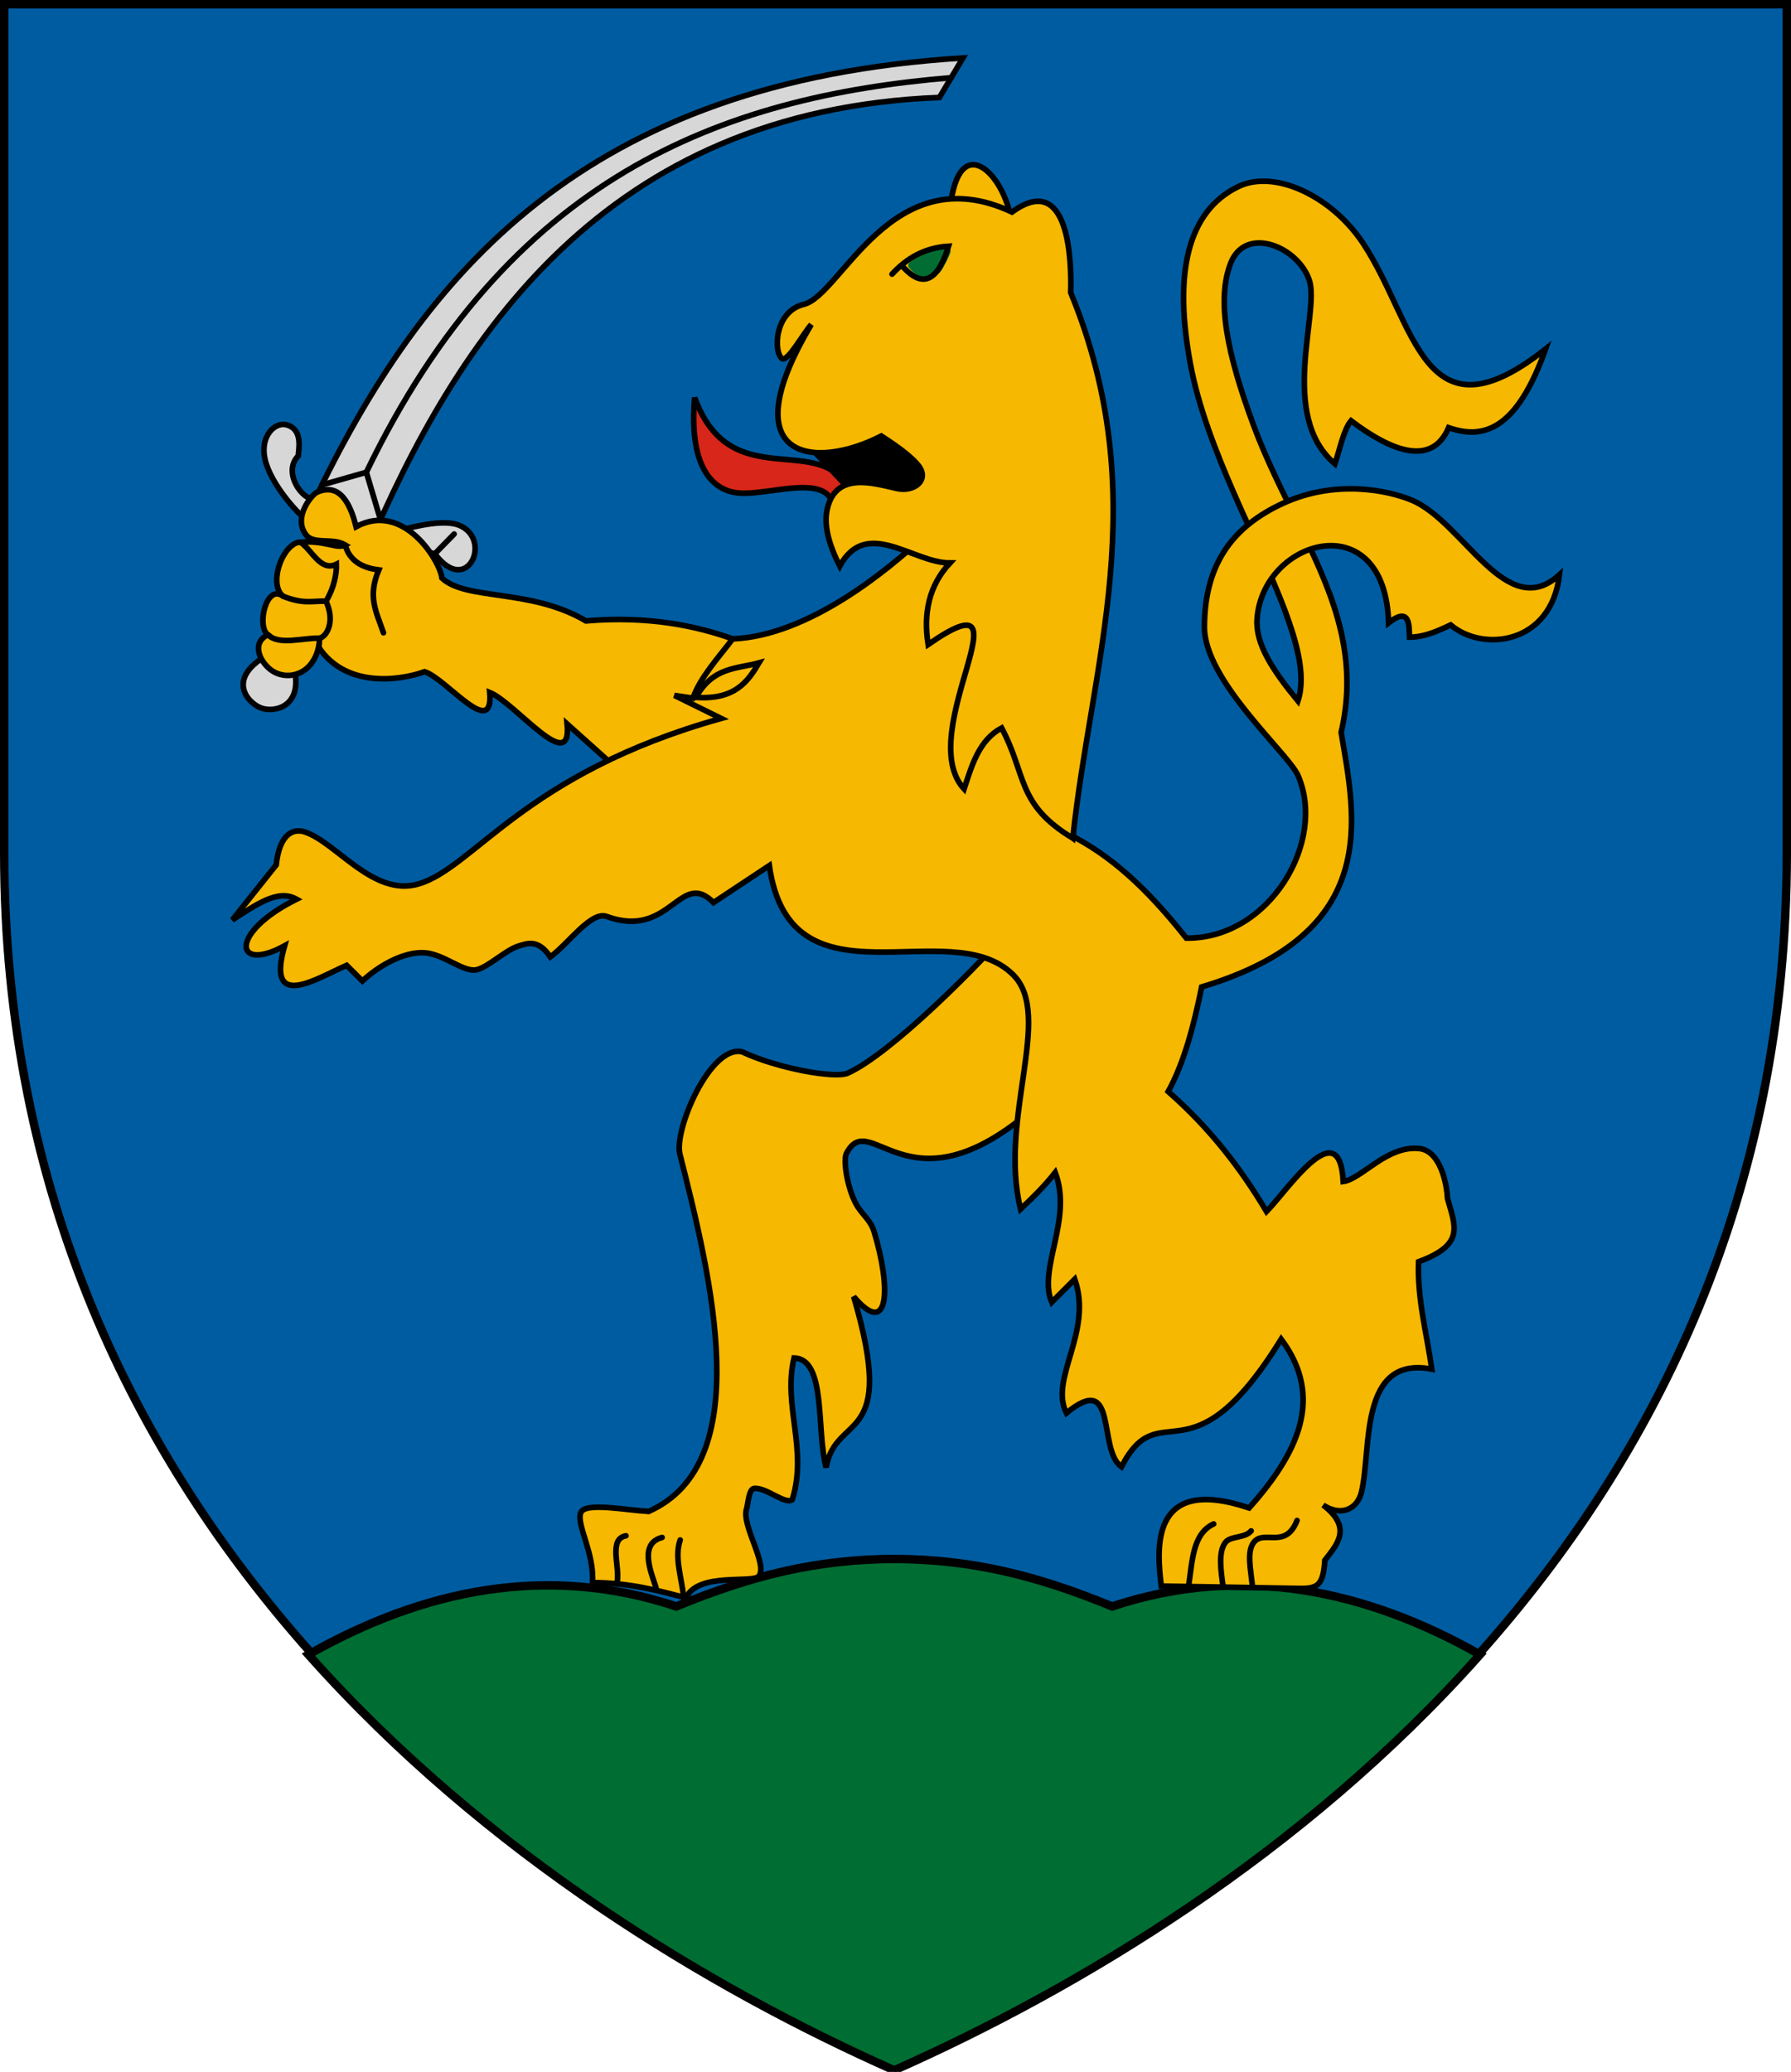
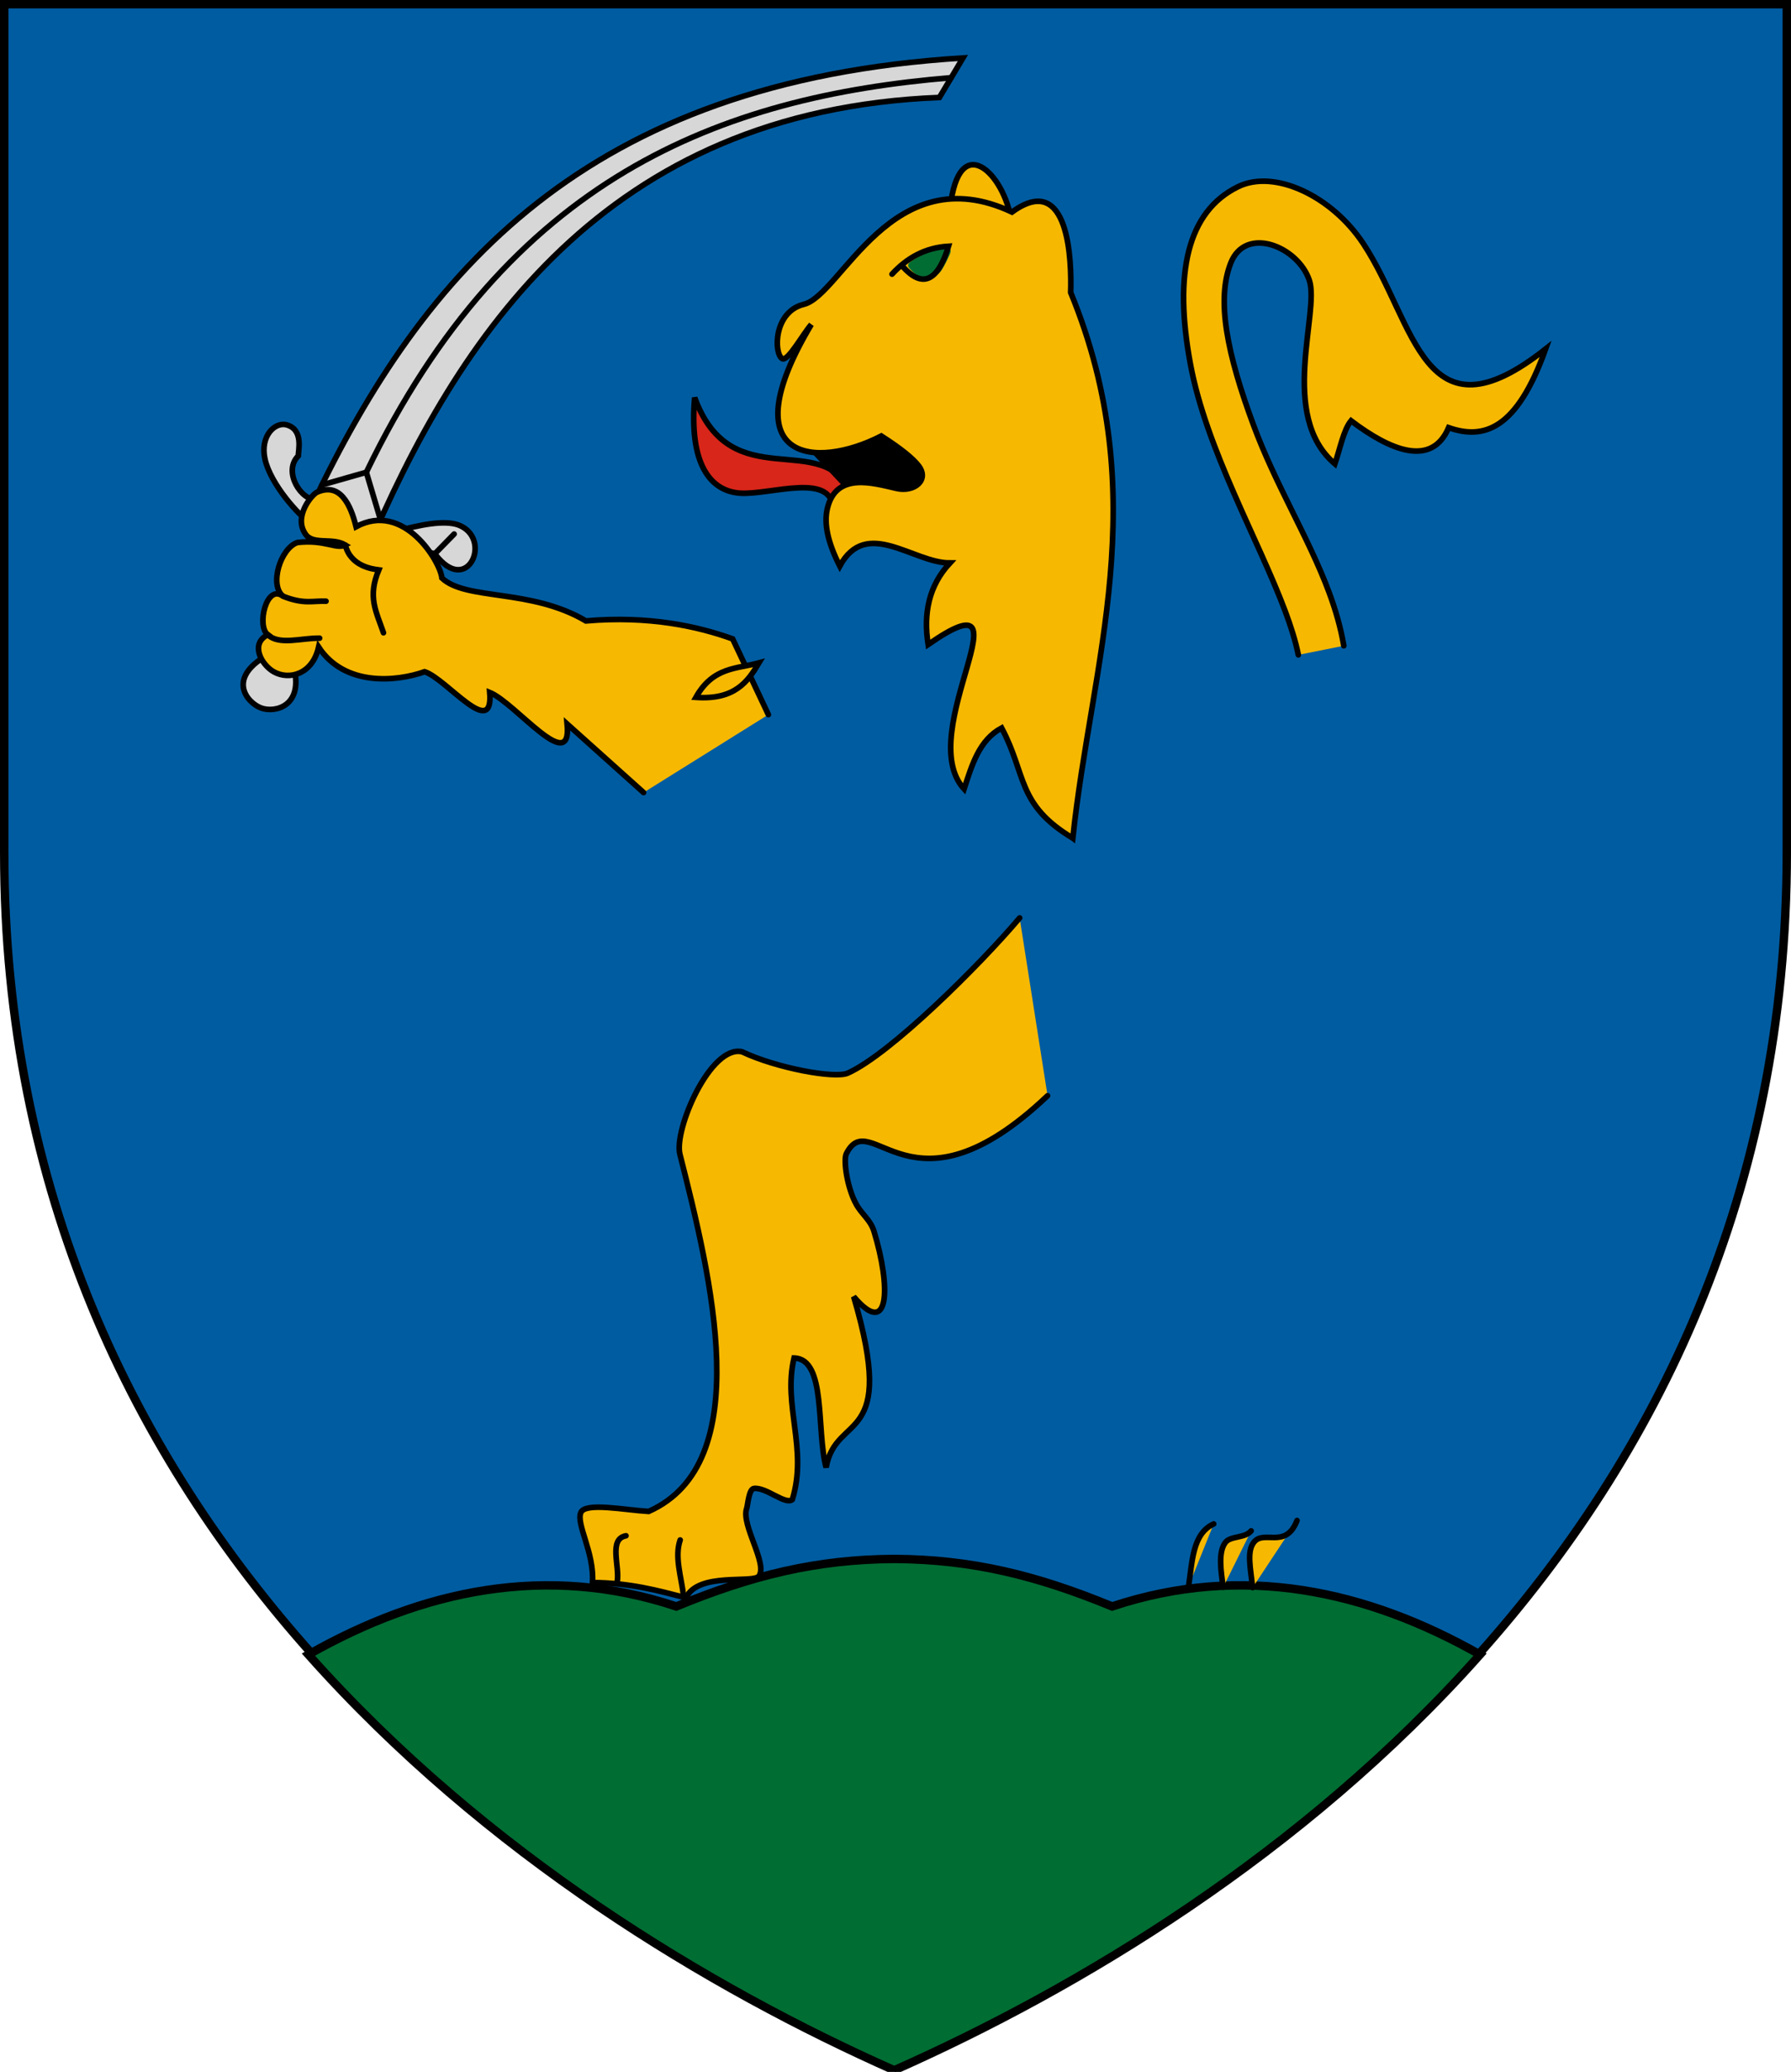
<svg xmlns="http://www.w3.org/2000/svg" xmlns:ns1="http://www.inkscape.org/namespaces/inkscape" xmlns:ns2="http://sodipodi.sourceforge.net/DTD/sodipodi-0.dtd" width="168.763mm" height="195.218mm" viewBox="0 0 168.763 195.218" version="1.1" id="svg4892" ns1:version="0.92.1 r15371" ns2:docname="HUN Kisbajcs címer.svg">
  <ns2:namedview ns1:lockguides="false" ns1:bbox-nodes="true" ns1:bbox-paths="true" ns1:snap-bbox="true" ns1:object-nodes="true" fit-margin-bottom="0" fit-margin-right="0" fit-margin-left="0" fit-margin-top="0" id="base" pagecolor="#ffffff" bordercolor="#666666" borderopacity="1.0" ns1:pageopacity="0.0" ns1:pageshadow="2" ns1:zoom="0.5906915" ns1:cx="975.31344" ns1:cy="309.99384" ns1:document-units="mm" ns1:current-layer="layer2" showgrid="false" showborder="true" showguides="true" ns1:guide-bbox="true" ns1:snap-global="true" ns1:snap-center="true" ns1:snap-to-guides="true" ns1:window-width="1920" ns1:window-height="1016" ns1:window-x="-4" ns1:window-y="-4" ns1:window-maximized="1" ns1:snap-text-baseline="true" ns1:snap-intersection-paths="true" ns1:object-paths="true" ns1:snap-smooth-nodes="false" ns1:snap-midpoints="true" ns1:snap-others="true" ns1:snap-grids="false">
    <ns2:guide ns1:locked="false" id="guide5213" orientation="1,0" position="2849.507,-31.126" />
  </ns2:namedview>
  <defs id="defs4886" />
  <g ns1:label="RASZTER" id="layer2" ns1:groupmode="layer" transform="translate(3935.292,232.678)" />
  <g ns1:label="1" id="layer3" ns1:groupmode="layer" transform="translate(3935.292,232.678)">
    <path style="fill:#000000;stroke-width:1" d="m -2456.771,21.507 c 0,-0.044 0.038,-0.103 0.084,-0.131 0.048,-0.03 0.062,0.004 0.033,0.08 -0.056,0.147 -0.117,0.174 -0.117,0.052 z m 16.341,-3.085 c 0,-0.018 0.067,-0.084 0.148,-0.148 0.134,-0.105 0.137,-0.102 0.032,0.032 -0.111,0.141 -0.18,0.186 -0.18,0.116 z m 3.669,-6.272 c 0,-0.068 0.032,-0.103 0.072,-0.079 0.039,0.024 0.05,0.08 0.023,0.123 -0.068,0.111 -0.095,0.098 -0.095,-0.044 z m -100.189,-4.142 c 0,-0.018 0.067,-0.084 0.148,-0.148 0.134,-0.105 0.137,-0.102 0.032,0.032 -0.111,0.141 -0.18,0.186 -0.18,0.116 z m -2.889,-1.132 c -0.105,-0.134 -0.102,-0.137 0.032,-0.032 0.141,0.111 0.186,0.18 0.116,0.18 -0.017,0 -0.084,-0.067 -0.148,-0.148 z m 128.696,-48.091 c -0.062,-0.081 -0.08,-0.12 -0.039,-0.085 0.041,0.035 0.135,0.015 0.209,-0.042 0.116,-0.091 0.12,-0.087 0.03,0.03 -0.058,0.074 -0.08,0.16 -0.049,0.191 0.031,0.031 0.035,0.056 0.01,0.056 -0.025,0 -0.097,-0.067 -0.16,-0.148 z m -3.073,-1.391 c 0.024,-0.04 0.08,-0.05 0.123,-0.023 0.111,0.068 0.098,0.095 -0.044,0.095 -0.068,0 -0.103,-0.032 -0.079,-0.072 z m 2.2,-26.979 c -0.024,-0.039 0.01,-0.071 0.076,-0.071 0.066,0 0.1,0.032 0.076,0.071 -0.024,0.039 -0.058,0.071 -0.076,0.071 -0.018,0 -0.052,-0.032 -0.076,-0.071 z m -13.377,-13.322 c 0.024,-0.04 0.08,-0.05 0.123,-0.023 0.111,0.068 0.098,0.095 -0.044,0.095 -0.068,0 -0.103,-0.032 -0.079,-0.072 z m -124.597,-1.626 c 0,-0.018 0.059,-0.056 0.131,-0.084 0.075,-0.029 0.109,-0.015 0.08,0.033 -0.05,0.08 -0.211,0.119 -0.211,0.05 z m 127.639,-6.311 c -0.027,-0.043 -0.016,-0.099 0.023,-0.123 0.04,-0.024 0.072,0.011 0.072,0.079 0,0.143 -0.027,0.155 -0.095,0.044 z m -3.792,-0.57 c 0.059,-0.024 0.081,-0.084 0.05,-0.133 -0.033,-0.054 -0.016,-0.066 0.043,-0.029 0.117,0.072 0.046,0.222 -0.099,0.212 -0.072,-0.005 -0.071,-0.019 0.01,-0.05 z m -119.486,-3.922 c -0.03,-0.048 0,-0.062 0.08,-0.033 0.147,0.056 0.173,0.117 0.052,0.117 -0.044,0 -0.103,-0.038 -0.131,-0.084 z m 94.846,-14.32 c 0.057,-0.058 0.126,-0.084 0.152,-0.058 0.026,0.026 -0.021,0.073 -0.104,0.105 -0.121,0.046 -0.13,0.036 -0.047,-0.047 z m -56.219,-3.302 c 0.057,-0.058 0.126,-0.084 0.152,-0.058 0.026,0.026 -0.021,0.073 -0.104,0.105 -0.121,0.046 -0.13,0.036 -0.047,-0.047 z m 54.43,-3.362 c -0.024,-0.039 0.01,-0.071 0.076,-0.071 0.066,0 0.1,0.032 0.076,0.071 -0.024,0.039 -0.058,0.071 -0.076,0.071 -0.018,0 -0.052,-0.032 -0.076,-0.071 z m -34.341,-1.453 c -0.076,-0.049 -0.087,-0.083 -0.026,-0.083 0.055,-6.8e-4 0.124,0.037 0.153,0.083 0.065,0.105 0.036,0.105 -0.127,0 z m -9.917,-5.567 c -0.105,-0.134 -0.102,-0.137 0.032,-0.032 0.141,0.111 0.186,0.18 0.116,0.18 -0.018,0 -0.084,-0.067 -0.148,-0.148 z m 26.642,-1.116 c -0.027,-0.043 -0.016,-0.099 0.023,-0.123 0.04,-0.025 0.072,0.011 0.072,0.079 0,0.143 -0.027,0.155 -0.095,0.044 z" id="path4978" ns1:connector-curvature="0" />
    <g ns1:transform-center-y="-5.5595725" ns1:transform-center-x="-16.512308" id="g5275" transform="rotate(-90,-3258.461,-169.769)" />
    <g ns1:transform-center-y="-16.511725" ns1:transform-center-x="-5.5617607" id="g5295" transform="rotate(-150,-3258.461,-169.769)" />
    <g transform="rotate(-180,-3258.461,-169.769)" id="g5305" ns1:transform-center-x="5.5595725" ns1:transform-center-y="-16.512308" />
    <g ns1:transform-center-y="5.5595725" ns1:transform-center-x="16.512308" id="g5335" transform="rotate(90,-3258.461,-169.769)" />
    <g transform="rotate(60,-3258.461,-169.769)" id="g5345" ns1:transform-center-x="12.406871" ns1:transform-center-y="12.404912" />
    <g ns1:transform-center-y="14.832502" ns1:transform-center-x="3.8267214" id="g5355" transform="rotate(30,-3258.461,-169.769)" />
    <g id="g5382" ns1:transform-center-x="-14.832502" ns1:transform-center-y="3.8267221" transform="rotate(-60,-3258.461,-169.769)" />
    <g id="g4636">
      <path ns2:nodetypes="cccccc" ns1:connector-curvature="0" id="path5894" d="m -3934.895,-232.281 v 79.91 c 0,64.228 49.469,99.156 83.985,114.477 34.516,-15.321 83.985,-50.248 83.985,-114.477 v -79.91 z" style="opacity:1;vector-effect:none;fill:#005ca1;fill-opacity:1;stroke:#000000;stroke-width:0.794;stroke-linecap:round;stroke-linejoin:miter;stroke-miterlimit:4;stroke-dasharray:none;stroke-dashoffset:0;stroke-opacity:1" />
      <path id="path5898" transform="matrix(0.265,0,0,0.265,-3774.464,-214.762)" d="m -288.934,486.668 c -27.659,0.165 -50.579,5.814 -77.492,16.891 -46.363,-15.399 -90.347,-5.796 -130.82,17.127 63.159,71.01 142.849,118.735 208.312,147.793 65.463,-29.058 145.154,-76.783 208.312,-147.793 -40.473,-22.922 -84.456,-32.526 -130.818,-17.127 -26.913,-11.076 -49.836,-16.726 -77.494,-16.891 z" style="opacity:1;vector-effect:none;fill:#006d33;fill-opacity:1;stroke:#000000;stroke-width:3;stroke-linecap:round;stroke-linejoin:miter;stroke-miterlimit:4;stroke-dasharray:none;stroke-dashoffset:0;stroke-opacity:1" ns1:connector-curvature="0" />
      <g transform="translate(-333.375)" id="g4604">
        <path style="opacity:1;vector-effect:none;fill:#f6b801;fill-opacity:1;stroke:#000000;stroke-width:0.529;stroke-linecap:round;stroke-linejoin:miter;stroke-miterlimit:4;stroke-dasharray:none;stroke-dashoffset:0;stroke-opacity:1" d="m -3512.385,-213.091 c 0.819,-7.409 5.094,-3.276 5.767,1.232" id="path4547" ns1:connector-curvature="0" ns2:nodetypes="cc" />
        <path style="opacity:1;vector-effect:none;fill:#d7d7d7;fill-opacity:1;stroke:#000000;stroke-width:0.529;stroke-linecap:round;stroke-linejoin:miter;stroke-miterlimit:4;stroke-dasharray:none;stroke-dashoffset:0;stroke-opacity:1" d="m -3572.388,-185.33 c 10.35,-21.648 25.549,-39.691 61.208,-41.887 l -2.217,3.722 c -31.541,1.237 -45.43,22.604 -54.002,42.837" id="path4549" ns1:connector-curvature="0" ns2:nodetypes="cccc" />
        <path style="opacity:1;vector-effect:none;fill:none;fill-opacity:1;stroke:#000000;stroke-width:0.529;stroke-linecap:round;stroke-linejoin:miter;stroke-miterlimit:4;stroke-dasharray:none;stroke-dashoffset:0;stroke-opacity:1" d="m -3571.583,-186.986 4.184,-1.195 1.333,4.468" id="path4551" ns1:connector-curvature="0" />
        <path style="opacity:1;vector-effect:none;fill:none;fill-opacity:1;stroke:#000000;stroke-width:0.529;stroke-linecap:round;stroke-linejoin:miter;stroke-miterlimit:4;stroke-dasharray:none;stroke-dashoffset:0;stroke-opacity:1" d="m -3567.399,-188.181 c 13.403,-27.791 33.324,-35.376 55.111,-37.176" id="path4553" ns1:connector-curvature="0" ns2:nodetypes="cc" />
        <path style="opacity:1;vector-effect:none;fill:#d7d7d7;fill-opacity:1;stroke:#000000;stroke-width:0.529;stroke-linecap:round;stroke-linejoin:miter;stroke-miterlimit:4;stroke-dasharray:none;stroke-dashoffset:0;stroke-opacity:1" d="m -3572.11,-185.647 c -1.328,0.244 -3.219,-2.562 -1.702,-4.078 0,-0.504 0.513,-2.462 -1.083,-2.92 -1.101,-0.316 -2.527,1.034 -2.06,3.2 0.512,2.374 3.217,5.374 4.37,6.134 l 11.64,2.811 c 3.105,4.164 5.544,-1.514 2.178,-2.732 -1.293,-0.429 -3.462,-0.055 -6.018,0.673" id="path4555" ns1:connector-curvature="0" ns2:nodetypes="ccsscccc" />
        <path style="opacity:1;vector-effect:none;fill:none;fill-opacity:1;stroke:#000000;stroke-width:0.529;stroke-linecap:round;stroke-linejoin:miter;stroke-miterlimit:4;stroke-dasharray:none;stroke-dashoffset:0;stroke-opacity:1" d="m -3560.946,-180.5 1.821,-1.861" id="path4557" ns1:connector-curvature="0" />
        <path style="opacity:1;vector-effect:none;fill:#d7d7d7;fill-opacity:1;stroke:#000000;stroke-width:0.529;stroke-linecap:round;stroke-linejoin:miter;stroke-miterlimit:4;stroke-dasharray:none;stroke-dashoffset:0;stroke-opacity:1" d="m -3576.426,-171.117 c -4.297,2.263 -2.203,4.656 -0.895,5.144 1.337,0.499 4.12,-0.188 3.033,-4.035" id="path4559" ns1:connector-curvature="0" ns2:nodetypes="csc" />
        <path ns2:nodetypes="cssssccccssssc" ns1:connector-curvature="0" id="path4523" d="m -3475.293,-171.831 c -0.292,-1.729 -0.782,-3.403 -1.397,-5.057 -1.904,-5.118 -5.005,-10.041 -7.129,-15.782 -2.462,-6.656 -3.504,-11.735 -2.126,-15.227 1.409,-3.572 6.353,-1.533 7.405,1.632 1.003,3.017 -2.951,12.729 2.407,17.29 0.484,-1.411 0.817,-3.2 1.523,-4.058 3.66,2.773 7.574,4.434 9.197,0.649 3.283,1.145 6.409,0.242 9.138,-7.415 -11.577,9.152 -12.227,-2.443 -17.186,-9.933 -2.961,-4.473 -8.36,-7.035 -11.795,-5.355 -4.796,2.346 -6.07,8.19 -4.496,16.686 1.486,8.02 6.415,16.572 8.93,23.292 0.552,1.474 0.987,2.86 1.244,4.133" style="opacity:1;vector-effect:none;fill:#f6b801;fill-opacity:1;stroke:#000000;stroke-width:0.529;stroke-linecap:round;stroke-linejoin:miter;stroke-miterlimit:4;stroke-dasharray:none;stroke-dashoffset:0;stroke-opacity:1" />
        <path style="opacity:1;vector-effect:none;fill:#f6b801;fill-opacity:1;stroke:#000000;stroke-width:0.529;stroke-linecap:round;stroke-linejoin:miter;stroke-miterlimit:4;stroke-dasharray:none;stroke-dashoffset:0;stroke-opacity:1" d="m -3505.836,-146.193 c -3.7,4.388 -12.194,12.839 -16.198,14.627 -1.208,0.54 -6.708,-0.468 -9.957,-2.01 -2.978,-0.701 -6.448,7.36 -5.857,9.66 2.926,11.541 7.286,29.105 -2.949,33.646 -2.218,-0.125 -5.966,-0.888 -6.389,0.106 -0.465,1.091 1.284,3.796 1.099,6.597 3.48,0.02 6.178,0.744 8.806,1.446 1.143,-2.482 6.357,-1.316 6.883,-2.063 0.834,-1.186 -1.71,-4.821 -1.158,-6.379 0.109,-0.308 0.194,-1.822 0.69,-1.874 1.162,-0.122 2.958,1.586 3.607,1.05 1.477,-4.786 -0.908,-8.85 0.164,-13.34 3.068,0.082 2.077,6.777 3.023,10.317 0.922,-5.267 6.778,-1.921 2.596,-16.1 3.434,4.057 3.499,-0.992 1.914,-6.15 -0.338,-1.098 -1.127,-1.563 -1.677,-2.558 -0.865,-1.565 -1.23,-4.171 -0.927,-4.764 2.358,-4.616 6.031,6.825 18.959,-5.454" id="path4537" ns1:connector-curvature="0" ns2:nodetypes="cscccsccsssccccsssc" />
        <path style="opacity:1;vector-effect:none;fill:#f6b801;fill-opacity:1;stroke:#000000;stroke-width:0.529;stroke-linecap:round;stroke-linejoin:miter;stroke-miterlimit:4;stroke-dasharray:none;stroke-dashoffset:0;stroke-opacity:1" d="m -3529.515,-165.345 -3.364,-7.134 c -3.229,-1.17 -7.865,-2.213 -13.83,-1.695 -5.187,-3.077 -11.315,-1.902 -13.569,-4.043 -0.135,-1.513 -3.576,-7.281 -8.085,-4.833 -0.523,-2.11 -1.523,-4.217 -3.687,-3.248 -0.445,0.199 -2.273,2.286 -1.063,3.973 0.729,1.016 2.534,0.269 3.728,0.995 -0.851,0.436 -1.915,-0.531 -4.507,-0.232 -1.588,0.527 -2.681,4.017 -1.348,5.065 -1.589,-1.232 -2.513,2.838 -1.44,3.625 -1.696,0.836 -0.622,2.83 0.571,3.497 1.412,0.79 3.636,0.262 4.215,-2.336 2.452,3.728 7.32,3.267 9.991,2.323 2.045,0.651 6.51,6.489 6.134,1.952 2.432,0.991 7.763,7.934 7.295,2.974 l 7.202,6.459" id="path4527" ns1:connector-curvature="0" ns2:nodetypes="cccccssccccsccccc" />
-         <path style="opacity:1;vector-effect:none;fill:#f6b801;fill-opacity:1;stroke:#000000;stroke-width:0.529;stroke-linecap:round;stroke-linejoin:miter;stroke-miterlimit:4;stroke-dasharray:none;stroke-dashoffset:0;stroke-opacity:1" d="m -3480.822,-175.108 c 0.552,1.474 0.987,2.86 1.244,4.133 0.335,1.659 0.368,3.125 -0.038,4.344 -2.412,-2.939 -4.016,-5.395 -3.848,-7.738 0.539,-7.554 12.072,-10.85 12.391,0.378 2.1,-1.647 1.913,0.384 1.972,1.347 1.348,0.007 2.615,-0.556 3.877,-1.15 3.042,2.579 9.485,1.849 10.252,-4.732 -5.005,4.599 -9.045,-5.008 -13.932,-7.032 -2.192,-0.908 -7.153,-1.994 -12.159,0.323 -4.422,2.047 -7.351,5.424 -7.364,11.635 -0.011,5.062 7.902,11.907 8.814,13.98 2.732,6.203 -2.665,15.416 -10.517,15.332 -3.031,-3.814 -6.332,-7.28 -10.58,-9.529 l -3.483,-19.649 -10.777,-8.562 c -3.262,3.021 -10.728,9.254 -17.908,9.548 -1.411,1.844 -3.073,3.66 -3.746,5.586 l -1.742,-0.263 4.403,2.169 c -18.556,5.189 -23.238,14.038 -28.516,15.596 -4.239,1.251 -7.732,-3.894 -10.684,-4.889 -1.127,-0.38 -2.417,0.163 -2.726,3.094 l -4.14,5.192 c 2.25,-1.438 4.293,-2.952 6.057,-1.96 -6.467,3.222 -5.809,6.963 -1.128,4.392 -1.79,6.25 3.083,3.034 5.849,1.84 l 1.484,1.476 c 1.413,-1.329 3.805,-2.79 5.862,-2.659 1.815,0.116 3.672,1.87 4.893,1.6 1.092,-0.241 2.732,-1.861 3.96,-2.235 0.793,-0.241 1.847,-0.699 2.99,1.028 1.781,-1.32 3.842,-4.352 5.323,-3.812 5.998,2.187 6.904,-4.504 10.055,-1.314 l 5.257,-3.483 c 1.993,13.983 17.067,4.306 23.005,10.314 3.786,3.831 -1.422,13.523 0.671,22.054 1.154,-1.086 2.286,-2.194 3.267,-3.452 1.684,4.433 -1.664,9.069 -0.329,12.223 l 2.169,-2.169 c 1.744,4.994 -2.425,9.332 -0.788,12.617 4.924,-4.066 2.903,3.473 5.191,5.06 3.684,-7.138 6.404,1.965 15.049,-12.026 4.098,5.505 1.585,10.746 -3.023,15.903 -9.484,-3.18 -8.661,4.038 -8.28,7.36 l 13.071,0.223 c 1.755,0.03 2.193,-0.403 2.345,-2.654 1.093,-1.428 2.677,-3.03 -0.162,-5.203 1.575,1.061 3.203,0.509 3.621,-1.244 0.965,-4.045 -0.295,-12.879 6.622,-11.56 -0.503,-3.483 -1.379,-6.637 -1.249,-10.12 4.399,-1.621 3.459,-3.311 2.725,-5.965 -0.081,-1.575 -0.734,-4.507 -2.671,-4.702 -3.04,-0.307 -5.407,2.867 -7.151,3.11 -0.355,-6.558 -5.154,0.679 -7.229,2.826 -2.373,-3.988 -5.286,-7.81 -9.266,-11.303 1.487,-2.705 2.406,-6.168 3.154,-9.857 17.033,-5.1 14.484,-15.958 13.143,-23.986 0.678,-2.913 0.681,-5.595 0.249,-8.157 -0.292,-1.729 -0.782,-3.403 -1.397,-5.057" id="path4515" ns1:connector-curvature="0" ns2:nodetypes="cscsccccssssccccccccssccccccssscsccscccccccccsccscccscccccsc" />
        <path style="opacity:1;vector-effect:none;fill:#d8261a;fill-opacity:1;stroke:#000000;stroke-width:0.529;stroke-linecap:round;stroke-linejoin:miter;stroke-miterlimit:4;stroke-dasharray:none;stroke-dashoffset:0;stroke-opacity:1" d="m -3521.641,-186.148 c -2.754,-6.25 -11.357,0.42 -14.819,-9.069 -0.539,6.227 1.447,8.803 4.264,9.003 2.899,0.205 8.975,-2.146 8.78,1.775" id="path4509" ns1:connector-curvature="0" ns2:nodetypes="ccsc" />
        <path style="opacity:1;vector-effect:none;fill:#000000;fill-opacity:1;stroke:#000000;stroke-width:0.529;stroke-linecap:round;stroke-linejoin:miter;stroke-miterlimit:4;stroke-dasharray:none;stroke-dashoffset:0;stroke-opacity:1" d="m -3526.537,-191.57 5.947,6.374 6.933,-0.526 -0.099,-8.116 -9.956,1.084" id="path4513" ns1:connector-curvature="0" />
        <path ns2:nodetypes="ccccccsssccssccc" ns1:connector-curvature="0" id="path5907" d="m -3500.828,-153.704 c -5.307,-3.186 -4.351,-5.983 -6.707,-10.386 -2.106,1.142 -2.779,3.429 -3.537,5.751 -4.894,-5.34 6.755,-20.655 -3.389,-13.612 -0.46,-2.93 0.065,-5.544 2.056,-7.686 -3.479,0.012 -7.859,-4.335 -10.383,0.295 -1.136,-2.24 -1.504,-3.999 -1.169,-5.422 0.82,-3.481 4.335,-2.39 6.521,-1.891 1.663,0.38 3.111,-0.786 2.079,-2.134 -0.527,-0.689 -1.629,-1.598 -3.517,-2.809 -6.174,3.188 -14.305,2.421 -6.598,-10.502 -0.785,0.889 -2.22,3.533 -2.743,3.21 -0.797,-0.493 -0.812,-4.419 2.046,-5.115 3.53,-0.859 8.29,-14.008 19.61,-8.69 5.428,-3.952 5.624,4.71 5.53,7.574 7.932,19.263 1.931,34.943 0.202,51.418 z" style="opacity:1;vector-effect:none;fill:#f6b801;fill-opacity:1;stroke:#000000;stroke-width:0.529;stroke-linecap:round;stroke-linejoin:miter;stroke-miterlimit:4;stroke-dasharray:none;stroke-dashoffset:0;stroke-opacity:1" />
        <path style="opacity:1;fill:#016d33;fill-opacity:1;fill-rule:evenodd;stroke:#016d33;stroke-width:2;stroke-linecap:butt;stroke-linejoin:bevel;stroke-miterlimit:4;stroke-dasharray:none;stroke-opacity:1" d="m 979.442,30.236 c -0.595,-0.213 -1.47,-0.666 -1.945,-1.007 -1.045,-0.75 -2.665,-2.424 -2.488,-2.569 2.175,-1.774 6.533,-3.884 9.678,-4.686 2.687,-0.685 3.469,-0.746 3.469,-0.273 0,0.598 -2.296,5.182 -3.225,6.439 -0.859,1.162 -3.031,2.525 -3.977,2.496 -0.236,-0.007 -0.916,-0.187 -1.511,-0.4 z" id="path4539" ns1:connector-curvature="0" transform="matrix(0.265,0,0,0.265,-3774.464,-214.762)" />
        <path style="opacity:1;vector-effect:none;fill:#f6b801;fill-opacity:1;stroke:#000000;stroke-width:0.529;stroke-linecap:round;stroke-linejoin:miter;stroke-miterlimit:4;stroke-dasharray:none;stroke-dashoffset:0;stroke-opacity:1" d="m -3489.923,-83.194 c 0.359,-2.335 0.359,-4.978 2.369,-5.897" id="path4517" ns1:connector-curvature="0" ns2:nodetypes="cc" />
        <path style="opacity:1;vector-effect:none;fill:#f6b801;fill-opacity:1;stroke:#000000;stroke-width:0.529;stroke-linecap:round;stroke-linejoin:miter;stroke-miterlimit:4;stroke-dasharray:none;stroke-dashoffset:0;stroke-opacity:1" d="m -3486.657,-83.126 c -0.214,-1.519 -0.495,-3.329 0.214,-4.232 0.489,-0.622 1.838,-0.373 2.42,-1.082" id="path4519" ns1:connector-curvature="0" ns2:nodetypes="csc" />
        <path style="opacity:1;vector-effect:none;fill:#f6b801;fill-opacity:1;stroke:#000000;stroke-width:0.529;stroke-linecap:round;stroke-linejoin:miter;stroke-miterlimit:4;stroke-dasharray:none;stroke-dashoffset:0;stroke-opacity:1" d="m -3483.883,-83.091 c -0.201,-1.847 -0.561,-3.379 0.099,-4.253 0.951,-1.261 3.007,0.697 4.084,-2.072" id="path4521" ns1:connector-curvature="0" ns2:nodetypes="csc" />
        <path style="opacity:1;vector-effect:none;fill:#f6b801;fill-opacity:1;stroke:#000000;stroke-width:0.529;stroke-linecap:round;stroke-linejoin:miter;stroke-miterlimit:4;stroke-dasharray:none;stroke-dashoffset:0;stroke-opacity:1" d="m -3536.345,-166.971 c 1.62,-2.896 3.864,-2.674 5.948,-3.253 -1.08,1.815 -2.314,3.506 -5.948,3.253 z" id="path4525" ns1:connector-curvature="0" ns2:nodetypes="ccc" />
-         <path style="opacity:1;vector-effect:none;fill:#f6b801;fill-opacity:1;stroke:#000000;stroke-width:0.529;stroke-linecap:round;stroke-linejoin:miter;stroke-miterlimit:4;stroke-dasharray:none;stroke-dashoffset:0;stroke-opacity:1" d="m -3573.566,-181.562 c 1.068,0.747 1.875,2.773 3.346,2.045 0.03,0.931 -0.227,2.242 -0.976,3.485 0.9,1.963 0.046,3.34 -0.604,3.485 l -0.07,0.953" id="path4529" ns1:connector-curvature="0" ns2:nodetypes="ccccc" />
        <path style="opacity:1;vector-effect:none;fill:#f6b801;fill-opacity:1;stroke:#000000;stroke-width:0.529;stroke-linecap:round;stroke-linejoin:miter;stroke-miterlimit:4;stroke-dasharray:none;stroke-dashoffset:0;stroke-opacity:1" d="m -3575.239,-176.497 c 1.963,0.782 2.795,0.411 4.043,0.465" id="path4531" ns1:connector-curvature="0" ns2:nodetypes="cc" />
        <path style="opacity:1;vector-effect:none;fill:#f6b801;fill-opacity:1;stroke:#000000;stroke-width:0.529;stroke-linecap:round;stroke-linejoin:miter;stroke-miterlimit:4;stroke-dasharray:none;stroke-dashoffset:0;stroke-opacity:1" d="m -3576.68,-172.873 c 1.066,1.025 3.209,0.289 4.879,0.325" id="path4533" ns1:connector-curvature="0" ns2:nodetypes="cc" />
        <path style="opacity:1;vector-effect:none;fill:#f6b801;fill-opacity:1;stroke:#000000;stroke-width:0.529;stroke-linecap:round;stroke-linejoin:miter;stroke-miterlimit:4;stroke-dasharray:none;stroke-dashoffset:0;stroke-opacity:1" d="m -3569.384,-181.33 c 0.511,2.013 2.544,2.265 3.16,2.347 -1.069,2.542 -0.265,3.873 0.441,5.925" id="path4535" ns1:connector-curvature="0" ns2:nodetypes="ccc" />
        <path style="opacity:1;vector-effect:none;fill:none;fill-opacity:1;stroke:#000000;stroke-width:0.529;stroke-linecap:round;stroke-linejoin:miter;stroke-miterlimit:4;stroke-dasharray:none;stroke-dashoffset:0;stroke-opacity:1" d="m -3517.862,-206.849 c 1.407,-1.529 3.128,-2.5 5.323,-2.629 -0.724,2.365 -2.025,4.604 -4.436,1.774" id="path4511" ns1:connector-curvature="0" ns2:nodetypes="ccc" />
        <path style="opacity:1;vector-effect:none;fill:none;fill-opacity:1;stroke:#000000;stroke-width:0.529;stroke-linecap:round;stroke-linejoin:miter;stroke-miterlimit:4;stroke-dasharray:none;stroke-dashoffset:0;stroke-opacity:1" d="m -3543.762,-83.621 c 0.27,-1.457 -0.845,-4.053 0.831,-4.355" id="path4541" ns1:connector-curvature="0" ns2:nodetypes="cc" />
-         <path style="opacity:1;vector-effect:none;fill:none;fill-opacity:1;stroke:#000000;stroke-width:0.529;stroke-linecap:round;stroke-linejoin:miter;stroke-miterlimit:4;stroke-dasharray:none;stroke-dashoffset:0;stroke-opacity:1" d="m -3539.526,-87.818 c -2.462,0.634 -0.721,3.929 -0.515,4.988" id="path4543" ns1:connector-curvature="0" ns2:nodetypes="cc" />
        <path style="opacity:1;vector-effect:none;fill:none;fill-opacity:1;stroke:#000000;stroke-width:0.529;stroke-linecap:round;stroke-linejoin:miter;stroke-miterlimit:4;stroke-dasharray:none;stroke-dashoffset:0;stroke-opacity:1" d="m -3537.824,-87.58 c -0.555,1.59 0.111,3.485 0.317,5.266" id="path4545" ns1:connector-curvature="0" ns2:nodetypes="cc" />
      </g>
    </g>
  </g>
</svg>